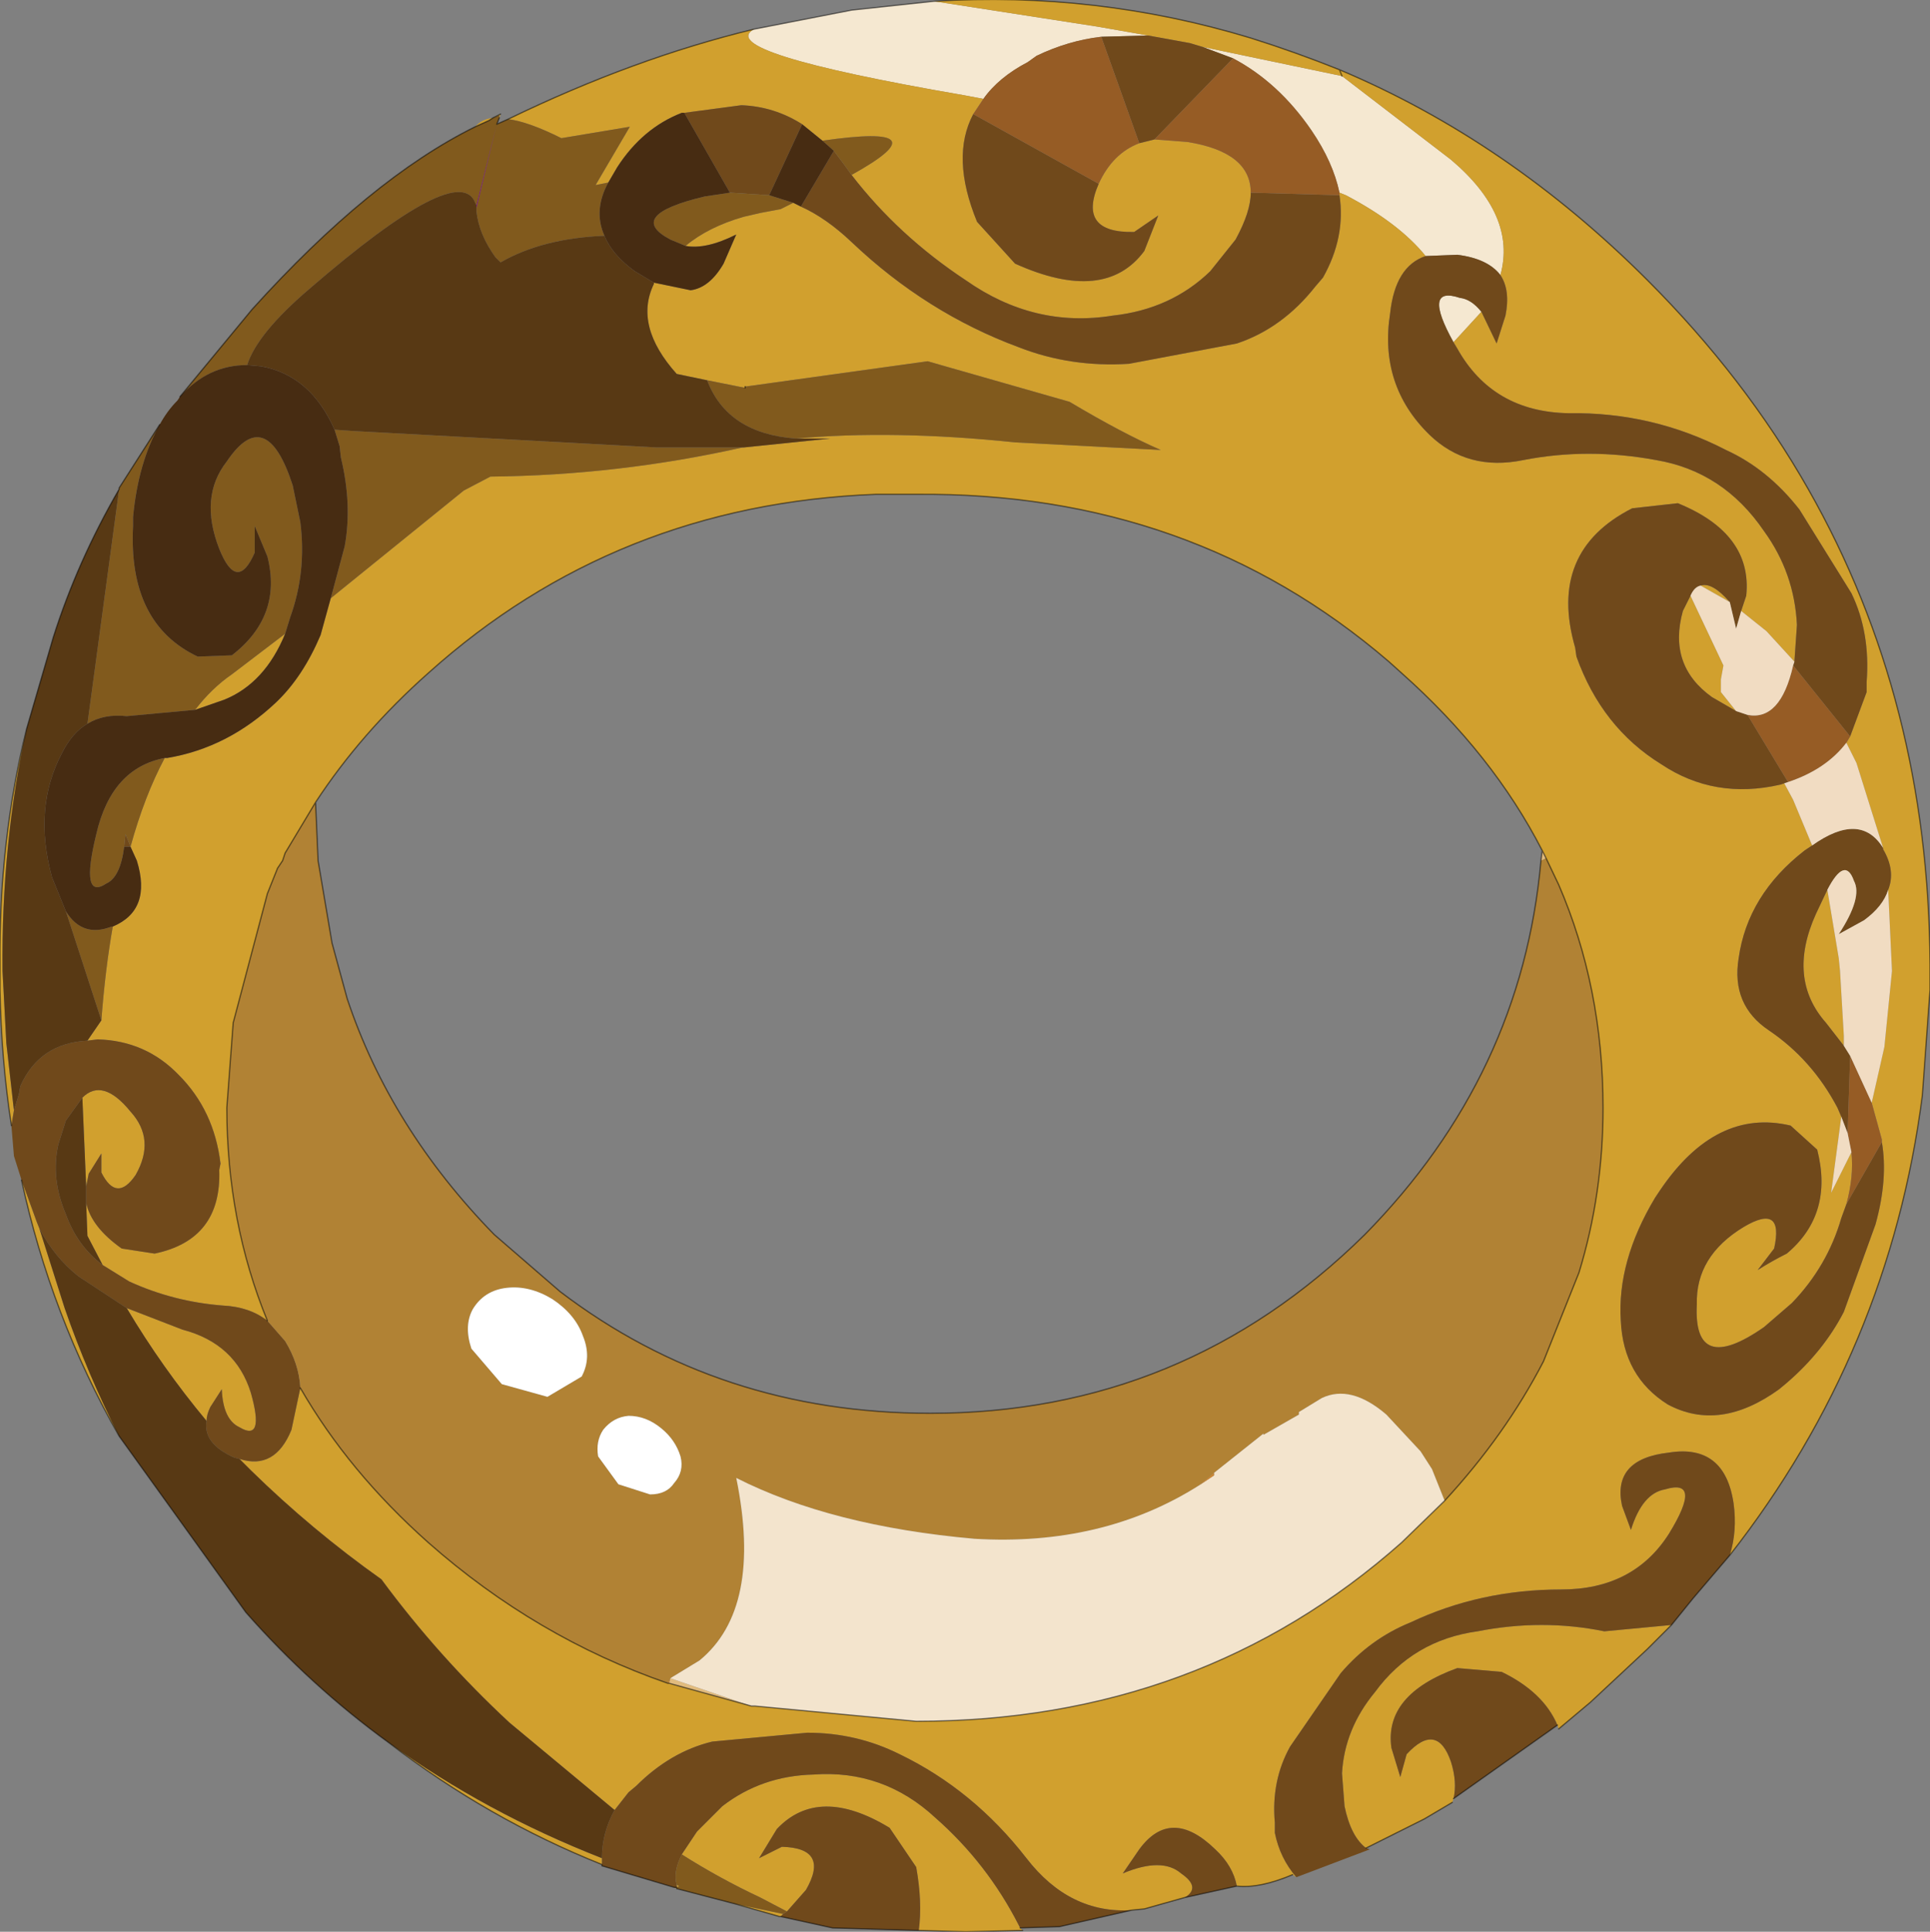
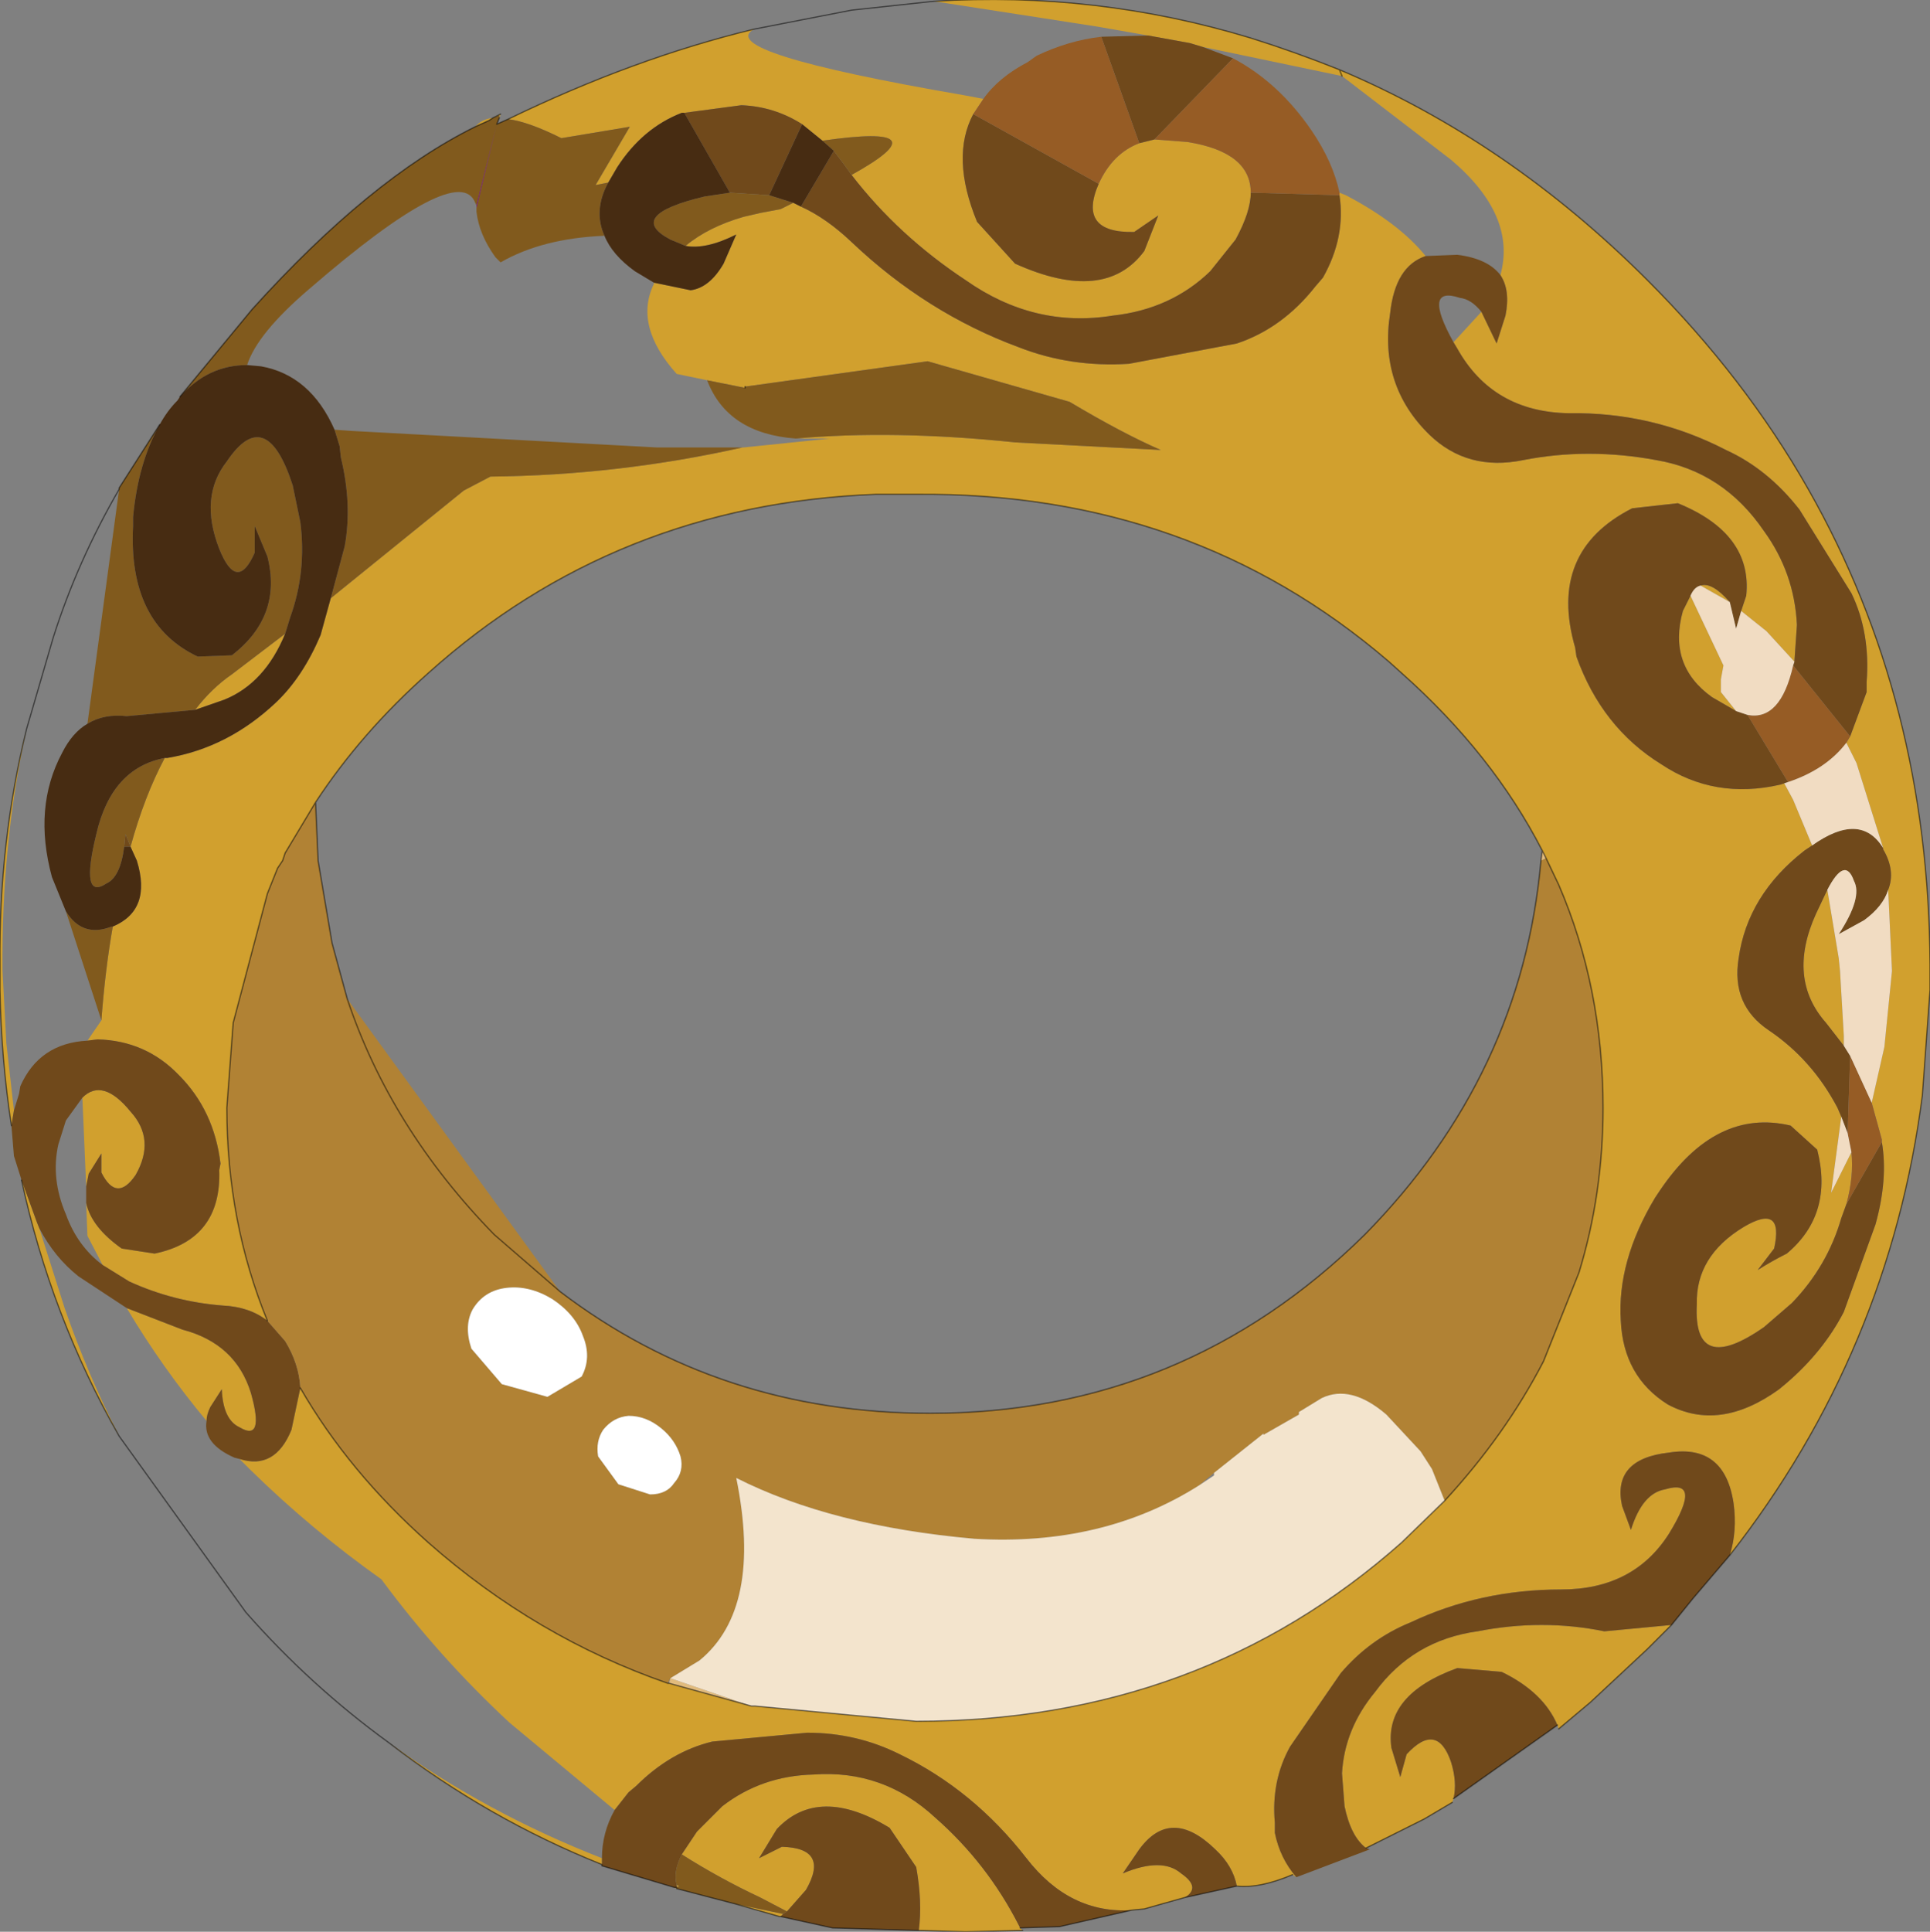
<svg xmlns="http://www.w3.org/2000/svg" xmlns:xlink="http://www.w3.org/1999/xlink" width="76.15px" height="76.2px">
  <rect width="100%" height="100%" fill="#808080" stroke="none" />
  <g transform="matrix(1, 0, 0, 1, -243.85, -159.2)">
    <use xlink:href="#object-0" width="76.15" height="76.2" transform="matrix(1, 0, 0, 1, 243.85, 159.2)" />
  </g>
  <defs>
    <g transform="matrix(1, 0, 0, 1, -243.85, -159.2)" id="object-0">
-       <path fill-rule="evenodd" fill="#f5e8d1" stroke="none" d="M273.6 160.35L277.45 159.6L280.7 159.25L287.15 160.25L289.15 160.6L287.3 160.65Q286 160.8 284.75 161.4L284.4 161.65Q283.25 162.25 282.65 163.1L281.85 162.95Q272 161.25 273.6 160.35M292.5 161.5L291.3 161.05L296.8 162.2L301.1 165.5Q303.7 167.7 303.05 170.05Q302.55 169.4 301.35 169.25L300.1 169.3Q299.05 168 296.95 166.9L296.7 166.8Q296.45 165.6 295.6 164.35Q294.3 162.45 292.5 161.5M301.2 172.7Q299.95 170.45 301.45 170.95Q301.9 171 302.3 171.5L301.2 172.7" />
      <path fill-rule="evenodd" fill="#d1a02e" stroke="none" d="M280.7 159.25Q287.1 158.85 293.2 160.7Q294.95 161.25 296.7 161.95Q303.35 164.75 308.85 170.25Q312.7 174.1 315.2 178.5Q319.95 186.85 320 197.25L320 198.25L319.7 202.4Q318.4 212.5 312.1 220.55Q312.4 219.6 312.25 218.5Q311.9 216.15 309.7 216.5Q307.45 216.75 307.85 218.6L308.2 219.55Q308.65 218.1 309.55 217.95Q311.05 217.5 309.7 219.7Q308.3 221.9 305.45 221.9Q302.25 221.9 299.5 223.2Q297.9 223.85 296.75 225.2L294.75 228.1Q294 229.45 294.15 231.1L294.15 231.5Q294.35 232.5 295 233.25L294.85 233.15Q293.55 233.7 292.65 233.6Q292.5 232.8 291.8 232.15Q290.05 230.45 288.8 232.15L288.15 233.1Q289.7 232.45 290.45 233.1Q291.25 233.65 290.6 234.05L289 234.5L288.5 234.55Q286.05 234.7 284.35 232.5Q282.25 229.8 279.35 228.4Q277.65 227.55 275.7 227.55L271.95 227.9Q270.3 228.3 268.95 229.65L268.65 229.9L268.1 230.6L263.95 227.15Q261.15 224.55 258.9 221.5Q256.15 219.55 253.75 217.2L253.3 216.75Q254.7 217.2 255.35 215.6L255.7 213.95Q257.6 217.25 260.75 220.05Q265 223.8 270.2 225.6L270.25 225.6L273.5 226.5L273.65 226.5L280 227.1Q291.2 227.1 299.15 220.05L300.85 218.4Q303.25 215.8 304.75 212.9L306.15 209.4Q307.1 206.3 307.1 202.9Q307.1 198.15 305.35 194.1L304.85 193.05L304.7 192.75Q302.75 188.95 299.15 185.75L298.65 185.3Q290.85 178.6 280 178.7L278.4 178.7Q268.15 179.1 260.75 185.75Q258.1 188.1 256.3 190.85L255.1 192.85L255 193.15L254.8 193.45L254.4 194.45L253.05 199.55L252.8 202.9Q252.8 207.4 254.4 211.3Q253.7 210.75 252.65 210.7Q250.7 210.55 248.95 209.75L247.9 209.1L247.3 207.95L247.25 206.65Q247.45 207.6 248.65 208.45L249.95 208.65Q252.6 208.1 252.5 205.35L252.55 205.1Q252.3 203 250.9 201.6Q249.6 200.25 247.7 200.2L247.3 200.25L247.85 199.45Q248 197.45 248.3 195.75Q249.85 195.1 249.25 193.15L249 192.6Q249.55 190.6 250.35 189.1L250.45 189.1Q252.85 188.7 254.75 186.9Q255.8 185.9 256.5 184.25L256.9 182.8L262.15 178.55L263.2 178Q268.25 177.95 273.15 176.85L273.2 176.85L276.6 176.5L275.25 176.5Q279.1 176.15 283.9 176.65L289.65 176.95Q288.15 176.3 286.05 175.05L280.45 173.45L273.25 174.45L273.25 174.5L271.75 174.2L270.55 173.95Q268.85 172.05 269.65 170.4L269.65 170.35L271.1 170.65Q271.85 170.55 272.4 169.6L272.9 168.45Q271.7 169.05 270.9 168.9Q271.8 168.15 273.2 167.75L273.85 167.6L274.65 167.45L275.15 167.2L275.45 167.35Q276.45 167.8 277.45 168.75Q280.4 171.55 284.05 172.9Q286.1 173.7 288.4 173.55L292.65 172.75Q294.45 172.15 295.75 170.5L296.05 170.15Q296.95 168.55 296.7 166.9L296.7 166.8L296.95 166.9Q299.05 168 300.1 169.3Q298.9 169.7 298.7 171.55Q298.25 174.4 300.25 176.35Q301.75 177.8 303.95 177.35Q306.5 176.85 309.2 177.35Q311.85 177.8 313.45 180.15Q314.65 181.8 314.75 183.85L314.65 185.3L313.55 184.1L312.55 183.3L312.75 182.7Q313 180.25 310.05 179.05L308.25 179.25Q304.9 180.95 306 184.75L306.05 185.1Q307.05 187.9 309.4 189.35Q311.5 190.75 314.1 190.15L314.25 190.1L314.6 190.75L315.35 192.55L315.05 192.75Q312.8 194.5 312.45 197Q312.15 198.85 313.65 199.85Q315.35 201 316.35 202.9L316.5 203.25L316.1 206.25L316.9 204.65Q317 205.6 316.7 206.7L316.5 207.25Q315.95 209.15 314.55 210.6L313.45 211.55Q310.65 213.5 310.8 210.65Q310.75 208.75 312.65 207.6Q314.25 206.65 313.85 208.45L313.2 209.3Q313.75 208.95 314.35 208.65Q316.2 207.1 315.55 204.55L314.5 203.6Q311.55 202.9 309.35 206.15L309.15 206.45Q307.65 208.95 307.8 211.3Q307.9 213.5 309.65 214.6Q311.7 215.7 314.05 214L314.35 213.75Q315.8 212.5 316.6 210.95L317.85 207.5Q318.35 205.7 318.1 204.25L318.1 204.15L317.7 202.7L318.2 200.5L318.5 197.5L318.35 194.3Q318.65 193.55 318.15 192.7L318.15 192.65L317.1 189.3L316.7 188.5L316.85 188.25L317.5 186.5L317.5 186.1Q317.65 184.15 316.9 182.6L314.85 179.3Q313.6 177.7 311.95 176.95Q309.05 175.45 305.75 175.5Q302.75 175.45 301.35 172.95L301.2 172.7L302.3 171.5L302.9 172.75L303.25 171.65Q303.45 170.65 303.05 170.05Q303.7 167.7 301.1 165.5L296.8 162.2L291.3 161.05L290.8 160.9L289.15 160.6L287.15 160.25L280.7 159.25M309.8 223.3L308.85 224.25L306.6 226.35L305.35 227.4L305.3 227.25Q304.75 225.95 303.1 225.15L301.35 225Q298.45 226.05 298.75 228.15L299.1 229.3L299.35 228.4Q300.55 227.1 301.1 228.7Q301.35 229.5 301.2 230.15L301.15 230.3L300.05 230.95L298.65 231.65L297.75 232.1Q297.15 231.65 296.9 230.45L296.8 229.15Q296.9 227.4 298.1 225.95Q299.6 223.9 302.15 223.55Q304.7 223.05 307.15 223.55L309.8 223.3M284.1 235.25L284.2 235.35L281.95 235.4L280.1 235.35Q280.25 234.25 280 232.85L278.95 231.3Q276.15 229.6 274.5 231.35L273.8 232.5L274.7 232.05Q276.6 232.1 275.65 233.75L274.9 234.6L273.85 234.05Q272.25 233.3 270.75 232.35L271.35 231.45L272.35 230.45Q273.9 229.25 275.95 229.2Q278.7 229 280.75 230.9Q282.8 232.7 284.05 235.15L284.1 235.25M274.65 234.8L274.6 234.8L272.85 234.3L274.75 234.7L274.65 234.8M267.6 232.75Q263.1 230.95 259.2 227.95Q263 230.7 267.6 232.5L267.6 232.75M248.55 215.85Q245.85 211.1 244.7 205.75L245.3 207.4L245.4 207.65L246.4 210.8Q247.3 213.4 248.55 215.85M244.3 203.6Q243.9 201 243.85 198.25L243.85 197.25Q243.8 192.4 244.9 187.95Q243.9 192.45 243.95 197.5L244.1 200.35L244.4 203L244.3 203.6M262.6 164.2Q262.85 163.9 263.3 163.85L263.6 163.7L263.55 163.85L263.55 163.75L263.3 163.85L263.15 163.95L262.6 164.2M263.9 163.9Q268.85 161.5 273.6 160.35Q272 161.25 281.85 162.95L282.65 163.1L282.25 163.7Q281.35 165.4 282.4 167.95L283.9 169.6Q287.45 171.2 289 169.1L289.55 167.7L288.6 168.35Q286.35 168.4 287.2 166.45Q287.75 165.25 288.8 164.85L289.4 164.7L290.7 164.8Q293.2 165.2 293.2 166.8Q293.2 167.55 292.6 168.65L291.6 169.9Q290.05 171.4 287.75 171.65Q284.65 172.15 281.95 170.25Q279.3 168.5 277.45 166.1Q281.15 164.05 276.3 164.75L275.5 164.1Q274.4 163.4 273.1 163.35L270.85 163.65L270.75 163.65Q269.2 164.25 268.2 165.8L267.85 166.4L267.35 166.5L268.7 164.2L266 164.65Q264.7 164 263.9 163.9M251.55 187.2Q252.2 186.35 253 185.8L255.1 184.2Q254.3 186.15 252.7 186.8L251.55 187.2M296.7 161.95L296.8 162.2L296.7 161.95M312.35 187.25L311.4 186.7Q309.65 185.45 310.25 183.3L310.55 182.7L311.85 185.45L311.75 186L311.75 186.25L311.75 186.5L312.35 187.25M310.95 182.3Q311.4 182.15 312.1 182.95L310.95 182.3M315.95 194.3L316.4 197L316.45 197.5L316.6 200.05L316.6 200.45L315.9 199.55Q314.35 197.8 315.5 195.25L315.95 194.3M247.1 202.5Q247.9 201.7 249 203.05Q250 204.15 249.2 205.55Q248.45 206.65 247.85 205.45L247.85 204.7L247.35 205.5L247.25 206L247.1 202.5M248.85 210.8L251.05 211.65Q253.15 212.2 253.75 214.15Q254.3 216.1 253.3 215.5Q252.65 215.2 252.6 214L252.15 214.7Q252 215 252 215.25Q250.25 213.15 248.85 210.8M270.55 233.65L270.55 233.6L270.55 233.55L270.65 233.6L270.55 233.65" />
      <path fill-rule="evenodd" fill="#70491b" stroke="none" d="M312.1 220.55L310.65 222.25L309.8 223.3L307.15 223.55Q304.7 223.05 302.15 223.55Q299.6 223.9 298.1 225.95Q296.9 227.4 296.8 229.15L296.9 230.45Q297.15 231.65 297.75 232.1L297.9 232.15L295 233.25Q294.35 232.5 294.15 231.5L294.15 231.1Q294 229.45 294.75 228.1L296.75 225.2Q297.9 223.85 299.5 223.2Q302.25 221.9 305.45 221.9Q308.3 221.9 309.7 219.7Q311.05 217.5 309.55 217.95Q308.65 218.1 308.2 219.55L307.85 218.6Q307.45 216.75 309.7 216.5Q311.9 216.15 312.25 218.5Q312.4 219.6 312.1 220.55M305.3 227.25L301.2 230.15Q301.35 229.5 301.1 228.7Q300.55 227.1 299.35 228.4L299.1 229.3L298.75 228.15Q298.45 226.05 301.35 225L303.1 225.15Q304.75 225.95 305.3 227.25M292.65 233.6L290.6 234.05Q291.25 233.65 290.45 233.1Q289.7 232.45 288.15 233.1L288.8 232.15Q290.05 230.45 291.8 232.15Q292.5 232.8 292.65 233.6M288.5 234.55L285.65 235.2L284.1 235.25L284.05 235.15Q282.8 232.7 280.75 230.9Q278.7 229 275.95 229.2Q273.9 229.25 272.35 230.45L271.35 231.45L270.75 232.35Q270.4 233.05 270.55 233.55L270.55 233.6L270.55 233.65L270.45 233.65L267.6 232.8L267.6 232.75L267.6 232.5Q267.6 231.5 268.1 230.6L268.65 229.9L268.95 229.65Q270.3 228.3 271.95 227.9L275.7 227.55Q277.65 227.55 279.35 228.4Q282.25 229.8 284.35 232.5Q286.05 234.7 288.5 234.55M280.1 235.35L276.7 235.25L274.65 234.8L274.75 234.7L274.9 234.6L275.65 233.75Q276.6 232.1 274.7 232.05L273.8 232.5L274.5 231.35Q276.15 229.6 278.95 231.3L280 232.85Q280.25 234.25 280.1 235.35M244.7 205.75L244.4 204.8L244.3 203.6L244.4 203L244.6 202.35L244.65 202.05Q245.4 200.35 247.3 200.25L247.7 200.2Q249.6 200.25 250.9 201.6Q252.3 203 252.55 205.1L252.5 205.35Q252.6 208.1 249.95 208.65L248.65 208.45Q247.45 207.6 247.25 206.65L247.25 206L247.35 205.5L247.85 204.7L247.85 205.45Q248.45 206.65 249.2 205.55Q250 204.15 249 203.05Q247.9 201.7 247.1 202.5L246.45 203.4L246.15 204.35Q245.85 205.7 246.45 207.1Q246.9 208.35 247.9 209.1L248.95 209.75Q250.7 210.55 252.65 210.7Q253.7 210.75 254.4 211.3L255.1 212.1Q255.65 213 255.7 213.95L255.35 215.6Q254.7 217.2 253.3 216.75L253.1 216.7Q251.85 216.15 252 215.25Q252 215 252.15 214.7L252.6 214Q252.65 215.2 253.3 215.5Q254.3 216.1 253.75 214.15Q253.15 212.2 251.05 211.65L248.85 210.8L246.95 209.55Q246 208.8 245.4 207.65L245.3 207.4L244.7 205.75M287.3 160.65L289.15 160.6L290.8 160.9L291.3 161.05L292.5 161.5L289.4 164.7L288.8 164.85L287.3 160.65M270.85 163.65L273.1 163.35Q274.4 163.4 275.5 164.1L274.2 166.9L272.65 166.8L270.85 163.65M277.45 166.1Q279.3 168.5 281.95 170.25Q284.65 172.15 287.75 171.65Q290.05 171.4 291.6 169.9L292.6 168.65Q293.2 167.55 293.2 166.8L296.7 166.9L296.7 166.8L296.7 166.9Q296.95 168.55 296.05 170.15L295.75 170.5Q294.45 172.15 292.65 172.75L288.4 173.55Q286.1 173.7 284.05 172.9Q280.4 171.55 277.45 168.75Q276.45 167.8 275.45 167.35L276.75 165.15L277.2 165.75L277.45 166.1M287.2 166.45Q286.35 168.4 288.6 168.35L289.55 167.7L289 169.1Q287.45 171.2 283.9 169.6L282.4 167.95Q281.35 165.4 282.25 163.7L287.2 166.45M248.75 192.6L248.8 192.1L249 192.6L248.75 192.6M300.1 169.3L301.35 169.25Q302.55 169.4 303.05 170.05Q303.45 170.65 303.25 171.65L302.9 172.75L302.3 171.5Q301.9 171 301.45 170.95Q299.95 170.45 301.2 172.7L301.35 172.95Q302.75 175.45 305.75 175.5Q309.05 175.45 311.95 176.95Q313.6 177.7 314.85 179.3L316.9 182.6Q317.65 184.15 317.5 186.1L317.5 186.5L316.85 188.25L314.6 185.45L314.65 185.3L314.75 183.85Q314.65 181.8 313.45 180.15Q311.85 177.8 309.2 177.35Q306.5 176.85 303.95 177.35Q301.75 177.8 300.25 176.35Q298.25 174.4 298.7 171.55Q298.9 169.7 300.1 169.3M318.15 192.65L318.15 192.7Q318.65 193.55 318.35 194.3Q318.15 194.95 317.4 195.5L316.4 196.05Q317.35 194.6 317 193.95Q316.65 192.95 315.95 194.3L315.5 195.25Q314.35 197.8 315.9 199.55L316.6 200.45L316.85 200.85L316.75 203.9L316.5 203.25L316.35 202.9Q315.35 201 313.65 199.85Q312.15 198.85 312.45 197Q312.8 194.5 315.05 192.75L315.35 192.55Q317.25 191.2 318.15 192.65M318.1 204.25Q318.35 205.7 317.85 207.5L316.6 210.95Q315.8 212.5 314.35 213.75L314.05 214Q311.7 215.7 309.65 214.6Q307.9 213.5 307.8 211.3Q307.65 208.95 309.15 206.45L309.35 206.15Q311.55 202.9 314.5 203.6L315.55 204.55Q316.2 207.1 314.35 208.65Q313.75 208.95 313.2 209.3L313.85 208.45Q314.25 206.65 312.65 207.6Q310.75 208.75 310.8 210.65Q310.65 213.5 313.45 211.55L314.55 210.6Q315.95 209.15 316.5 207.25L316.7 206.7L318.1 204.25M314.25 190.1L314.1 190.15Q311.5 190.75 309.4 189.35Q307.05 187.9 306.05 185.1L306 184.75Q304.9 180.95 308.25 179.25L310.05 179.05Q313 180.25 312.75 182.7L312.55 183.3L312.35 184L312.1 182.95Q311.4 182.15 310.95 182.3Q310.7 182.35 310.55 182.7L310.25 183.3Q309.65 185.45 311.4 186.7L312.35 187.25L312.8 187.4L314.4 190.05L314.25 190.1" />
      <path fill-rule="evenodd" fill="#815a1d" stroke="none" d="M272.85 234.3L270.55 233.7L270.45 233.65L270.55 233.65L270.65 233.6L270.55 233.55Q270.4 233.05 270.75 232.35Q272.25 233.3 273.85 234.05L274.9 234.6L274.75 234.7L272.85 234.3M248.55 178.5L248.55 178.45L250.15 175.95Q249.3 177.45 249.1 179.6L249.1 179.95Q248.9 183.8 251.65 185.1L253 185.05Q255 183.5 254.4 181.15L253.9 179.95L253.9 181Q253.2 182.6 252.5 180.85Q251.7 178.8 252.8 177.4Q254.35 175.1 255.4 178.35L255.7 179.8Q255.95 181.75 255.3 183.55L255.1 184.2L253 185.8Q252.2 186.35 251.55 187.2L248.85 187.45Q247.95 187.35 247.3 187.75L248.55 178.5M250.95 174.85L253.8 171.4Q258.45 166.25 262.6 164.2L263.15 163.95L263.3 163.85L263.55 163.75L263.55 163.85L263.45 164.1L263.9 163.9Q264.7 164 266 164.65L268.7 164.2L267.35 166.5L267.85 166.4Q267.25 167.5 267.7 168.5Q265.25 168.6 263.6 169.55L263.4 169.35Q262.75 168.45 262.65 167.55L262.65 167.4L263.45 164.1L262.65 167.3L262.6 167.2Q261.95 165.5 256.05 170.6Q254 172.35 253.6 173.6Q252.05 173.6 250.95 174.85M276.3 164.75Q281.15 164.05 277.45 166.1L277.2 165.75L276.75 165.15L276.3 164.75M270.9 168.9L270.3 168.65Q268.5 167.7 271.65 166.95L272.65 166.8L274.2 166.9L275.15 167.2L274.65 167.45L273.85 167.6L273.2 167.75Q271.8 168.15 270.9 168.9M271.75 174.2L273.25 174.5L273.25 174.45L280.45 173.45L286.05 175.05Q288.15 176.3 289.65 176.95L283.9 176.65Q279.1 176.15 275.25 176.5Q272.55 176.3 271.75 174.2M273.15 176.85Q268.25 177.95 263.2 178L262.15 178.55L256.9 182.8L257.45 180.75Q257.75 179.1 257.3 177.25L257.25 176.8L257.05 176.15L257.75 176.2L269.75 176.85L273.15 176.85M250.35 189.1Q249.55 190.6 249 192.6L248.8 192.1L248.75 192.6Q248.6 193.8 248.05 194.05Q247 194.75 247.65 192.1Q248.25 189.5 250.35 189.1M248.3 195.75Q248 197.45 247.85 199.45L246.45 195.15Q247.1 196.2 248.25 195.75L248.3 195.75" />
-       <path fill-rule="evenodd" fill="#583914" stroke="none" d="M259.2 227.95Q256.1 225.7 253.55 222.8L248.55 215.85Q247.3 213.4 246.4 210.8L245.4 207.65Q246 208.8 246.95 209.55L248.85 210.8Q250.25 213.15 252 215.25Q251.85 216.15 253.1 216.7L253.3 216.75L253.75 217.2Q256.15 219.55 258.9 221.5Q261.15 224.55 263.95 227.15L268.1 230.6Q267.6 231.5 267.6 232.5Q263 230.7 259.2 227.95M244.9 187.95L245.95 184.35Q246.9 181.35 248.55 178.5L247.3 187.75Q246.7 188.1 246.3 188.9Q245.15 191.05 245.9 193.8L246.45 195.15L247.85 199.45L247.3 200.25Q245.4 200.35 244.65 202.05L244.6 202.35L244.4 203L244.1 200.35L243.95 197.5Q243.9 192.45 244.9 187.95M262.65 167.3L262.65 167.4L262.65 167.55Q262.75 168.45 263.4 169.35L263.6 169.55Q265.25 168.6 267.7 168.5Q268 169.25 268.9 169.9L269.65 170.35L269.65 170.4Q268.85 172.05 270.55 173.95L271.75 174.2Q272.55 176.3 275.25 176.5L276.6 176.5L273.2 176.85L273.15 176.85L269.75 176.85L257.75 176.2L257.05 176.15Q256.1 174 254.15 173.65L253.6 173.6Q254 172.35 256.05 170.6Q261.95 165.5 262.6 167.2L262.65 167.3M247.25 206.65L247.3 207.95L247.9 209.1Q246.9 208.35 246.45 207.1Q245.85 205.7 246.15 204.35L246.45 203.4L247.1 202.5L247.25 206L247.25 206.65" />
      <path fill-rule="evenodd" fill="#472c12" stroke="none" d="M250.15 175.95Q250.45 175.4 250.85 175L250.95 174.85Q252.05 173.6 253.6 173.6L254.15 173.65Q256.1 174 257.05 176.15L257.25 176.8L257.3 177.25Q257.75 179.1 257.45 180.75L256.9 182.8L256.5 184.25Q255.8 185.9 254.75 186.9Q252.85 188.7 250.45 189.1L250.35 189.1Q248.25 189.5 247.65 192.1Q247 194.75 248.05 194.05Q248.6 193.8 248.75 192.6L249 192.6L249.25 193.15Q249.85 195.1 248.3 195.75L248.25 195.75Q247.1 196.2 246.45 195.15L245.9 193.8Q245.15 191.05 246.3 188.9Q246.7 188.1 247.3 187.75Q247.95 187.35 248.85 187.45L251.55 187.2L252.7 186.8Q254.3 186.15 255.1 184.2L255.3 183.55Q255.95 181.75 255.7 179.8L255.4 178.35Q254.35 175.1 252.8 177.4Q251.7 178.8 252.5 180.85Q253.2 182.6 253.9 181L253.9 179.95L254.4 181.15Q255 183.5 253 185.05L251.65 185.1Q248.9 183.8 249.1 179.95L249.1 179.6Q249.3 177.45 250.15 175.95M267.85 166.4L268.2 165.8Q269.2 164.25 270.75 163.65L270.85 163.65L272.65 166.8L271.65 166.95Q268.5 167.7 270.3 168.65L270.9 168.9Q271.7 169.05 272.9 168.45L272.4 169.6Q271.85 170.55 271.1 170.65L269.65 170.35L268.9 169.9Q268 169.25 267.7 168.5Q267.25 167.5 267.85 166.4M275.5 164.1L276.3 164.75L276.75 165.15L275.45 167.35L275.15 167.2L274.2 166.9L275.5 164.1" />
      <path fill-rule="evenodd" fill="#780178" stroke="none" d="M263.55 163.85L263.45 164.1L262.65 167.3L262.65 167.4L263.45 164.1L263.55 163.85" />
      <path fill-rule="evenodd" fill="#965c25" stroke="none" d="M282.65 163.1Q283.25 162.25 284.4 161.65L284.75 161.4Q286 160.8 287.3 160.65L288.8 164.85Q287.75 165.25 287.2 166.45L282.25 163.7L282.65 163.1M293.2 166.8Q293.2 165.2 290.7 164.8L289.4 164.7L292.5 161.5Q294.3 162.45 295.6 164.35Q296.45 165.6 296.7 166.8L296.7 166.9L293.2 166.8M316.85 188.25L316.7 188.5Q315.9 189.55 314.4 190.05L312.8 187.4Q314.1 187.65 314.6 185.45L316.85 188.25M317.7 202.7L318.1 204.15L318.1 204.25L316.7 206.7Q317 205.6 316.9 204.65L316.75 203.9L316.85 200.85L317.7 202.7" />
-       <path fill-rule="evenodd" fill="#b18234" stroke="none" d="M254.4 211.3Q252.8 207.4 252.8 202.9L253.05 199.55L254.4 194.45L254.8 193.45L255 193.15L255.1 192.85L256.3 190.85L256.4 193.15L256.95 196.4L257.55 198.6Q259.25 203.7 263.35 207.9L265.95 210.15Q272.25 214.95 280.55 214.95Q290.55 214.95 297.7 207.9Q303.9 201.6 304.65 193.15L304.85 193.05L305.35 194.1Q307.1 198.15 307.1 202.9Q307.1 206.3 306.15 209.4L304.75 212.9Q303.25 215.8 300.85 218.4L300.35 217.15L299.9 216.45L298.55 215Q297.15 213.8 296 214.35L295.1 214.9L295.1 215L293.7 215.8L293.7 215.75L291.75 217.3L291.15 217.8Q287.35 220.2 282.3 219.9Q276.65 219.4 272.9 217.5Q273.95 222.65 271.45 224.7L270.3 225.4L270.2 225.6Q265 223.8 260.75 220.05Q257.6 217.25 255.7 213.95Q255.65 213 255.1 212.1L254.4 211.3M268.65 215.05Q268.05 215.1 267.65 215.6Q267.35 216.05 267.45 216.65L268.25 217.75L269.5 218.15Q270.15 218.15 270.45 217.7Q270.85 217.25 270.7 216.65Q270.5 216 269.95 215.55Q269.35 215.05 268.65 215.05M265.65 210.45Q264.75 209.9 263.85 210Q262.95 210.1 262.5 210.85Q262.15 211.5 262.45 212.4L263.65 213.8L265.45 214.3L266.8 213.5Q267.2 212.75 266.85 211.9Q266.55 211.05 265.65 210.45" />
+       <path fill-rule="evenodd" fill="#b18234" stroke="none" d="M254.4 211.3Q252.8 207.4 252.8 202.9L253.05 199.55L254.4 194.45L254.8 193.45L255 193.15L255.1 192.85L256.3 190.85L256.4 193.15L256.95 196.4L257.55 198.6L265.95 210.15Q272.25 214.95 280.55 214.95Q290.55 214.95 297.7 207.9Q303.9 201.6 304.65 193.15L304.85 193.05L305.35 194.1Q307.1 198.15 307.1 202.9Q307.1 206.3 306.15 209.4L304.75 212.9Q303.25 215.8 300.85 218.4L300.35 217.15L299.9 216.45L298.55 215Q297.15 213.8 296 214.35L295.1 214.9L295.1 215L293.7 215.8L293.7 215.75L291.75 217.3L291.15 217.8Q287.35 220.2 282.3 219.9Q276.65 219.4 272.9 217.5Q273.95 222.65 271.45 224.7L270.3 225.4L270.2 225.6Q265 223.8 260.75 220.05Q257.6 217.25 255.7 213.95Q255.65 213 255.1 212.1L254.4 211.3M268.65 215.05Q268.05 215.1 267.65 215.6Q267.35 216.05 267.45 216.65L268.25 217.75L269.5 218.15Q270.15 218.15 270.45 217.7Q270.85 217.25 270.7 216.65Q270.5 216 269.95 215.55Q269.35 215.05 268.65 215.05M265.65 210.45Q264.75 209.9 263.85 210Q262.95 210.1 262.5 210.85Q262.15 211.5 262.45 212.4L263.65 213.8L265.45 214.3L266.8 213.5Q267.2 212.75 266.85 211.9Q266.55 211.05 265.65 210.45" />
      <path fill-rule="evenodd" fill="#e1bb7d" stroke="none" d="M304.7 192.75L304.85 193.05L304.65 193.15L304.7 192.75M273.5 226.5L270.25 225.6L270.3 225.4L273.5 226.5" />
      <path fill-rule="evenodd" fill="#f3e4cd" stroke="none" d="M300.85 218.4L299.15 220.05Q291.2 227.1 280 227.1L273.65 226.5L273.5 226.5L270.3 225.4L271.45 224.7Q273.95 222.65 272.9 217.5Q276.65 219.4 282.3 219.9Q287.35 220.2 291.15 217.8L291.75 217.4L291.75 217.3L293.7 215.75L293.7 215.8L295.1 215L295.1 214.9L296 214.35Q297.15 213.8 298.55 215L299.9 216.45L300.35 217.15L300.85 218.4" />
-       <path fill-rule="evenodd" fill="#ce8731" stroke="none" d="M270.25 225.6L270.2 225.6L270.3 225.4L270.25 225.6M291.75 217.3L291.75 217.4L291.15 217.8L291.75 217.3" />
      <path fill-rule="evenodd" fill="#f1dcc2" stroke="none" d="M316.7 188.5L317.1 189.3L318.15 192.65Q317.25 191.2 315.35 192.55L314.6 190.75L314.25 190.1L314.4 190.05Q315.9 189.55 316.7 188.5M318.35 194.3L318.5 197.5L318.2 200.5L317.7 202.7L316.85 200.85L316.6 200.45L316.6 200.05L316.45 197.5L316.4 197L315.95 194.3Q316.65 192.95 317 193.95Q317.35 194.6 316.4 196.05L317.4 195.5Q318.15 194.95 318.35 194.3M316.9 204.65L316.1 206.25L316.5 203.25L316.75 203.9L316.9 204.65M312.55 183.3L313.55 184.1L314.65 185.3L314.6 185.45Q314.1 187.65 312.8 187.4L312.35 187.25L311.75 186.5L311.75 186.25L311.75 186L311.85 185.45L310.55 182.7Q310.7 182.35 310.95 182.3L312.1 182.95L312.35 184L312.55 183.3" />
      <path fill-rule="evenodd" fill="#ffffff" stroke="none" d="M268.65 215.05Q269.35 215.05 269.95 215.55Q270.5 216 270.7 216.65Q270.85 217.25 270.45 217.7Q270.15 218.15 269.5 218.15L268.25 217.75L267.45 216.65Q267.35 216.05 267.65 215.6Q268.05 215.1 268.65 215.05M265.65 210.45Q266.55 211.05 266.85 211.9Q267.2 212.75 266.8 213.5L265.45 214.3L263.65 213.8L262.45 212.4Q262.15 211.5 262.5 210.85Q262.95 210.1 263.85 210Q264.75 209.9 265.65 210.45" />
      <path fill-rule="evenodd" fill="#d0b82f" stroke="none" d="M270.3 225.4L270.2 225.6L270.3 225.4" />
      <path fill="none" stroke="#000000" stroke-opacity="0.502" stroke-width="0.05" stroke-linecap="round" stroke-linejoin="round" d="M273.6 160.35L277.45 159.6L280.7 159.25Q287.1 158.85 293.2 160.7Q294.95 161.25 296.7 161.95Q303.35 164.75 308.85 170.25Q312.7 174.1 315.2 178.5Q319.95 186.85 320 197.25L320 198.25L319.7 202.4Q318.4 212.5 312.1 220.55L310.65 222.25L309.8 223.3L308.85 224.25L306.6 226.35L305.35 227.4M305.3 227.25L301.2 230.15M301.15 230.3L300.05 230.95L298.65 231.65L297.75 232.1M294.85 233.15Q293.55 233.7 292.65 233.6L290.6 234.05L289 234.5L288.5 234.55L285.65 235.2L284.1 235.25M284.2 235.35L281.95 235.4L280.1 235.35L276.7 235.25L274.65 234.8L274.6 234.8L272.85 234.3L270.55 233.7M270.45 233.65L267.6 232.8L267.6 232.75Q263.1 230.95 259.2 227.95Q256.1 225.7 253.55 222.8L248.55 215.85Q245.85 211.1 244.7 205.75M244.3 203.6Q243.9 201 243.85 198.25L243.85 197.25Q243.8 192.4 244.9 187.95L245.95 184.35Q246.9 181.35 248.55 178.5L248.55 178.45L250.15 175.95M250.95 174.85L253.8 171.4Q258.45 166.25 262.6 164.2L263.15 163.95L263.3 163.85L263.6 163.7M263.55 163.85L263.45 164.1L263.9 163.9Q268.85 161.5 273.6 160.35M273.25 174.5L273.25 174.45M254.4 211.3Q252.8 207.4 252.8 202.9L253.05 199.55L254.4 194.45L254.8 193.45L255 193.15L255.1 192.85L256.3 190.85Q258.1 188.1 260.75 185.75Q268.15 179.1 278.4 178.7L280 178.7Q290.85 178.6 298.65 185.3L299.15 185.75Q302.75 188.95 304.7 192.75L304.85 193.05L305.35 194.1Q307.1 198.15 307.1 202.9Q307.1 206.3 306.15 209.4L304.75 212.9Q303.25 215.8 300.85 218.4L299.15 220.05Q291.2 227.1 280 227.1L273.65 226.5L273.5 226.5L270.25 225.6L270.2 225.6Q265 223.8 260.75 220.05Q257.6 217.25 255.7 213.95M256.3 190.85L256.4 193.15L256.95 196.4L257.55 198.6Q259.25 203.7 263.35 207.9L265.95 210.15Q272.25 214.95 280.55 214.95Q290.55 214.95 297.7 207.9Q303.9 201.6 304.65 193.15L304.7 192.75M296.8 162.2L296.7 161.95M270.55 233.65L270.45 233.65" />
    </g>
  </defs>
</svg>